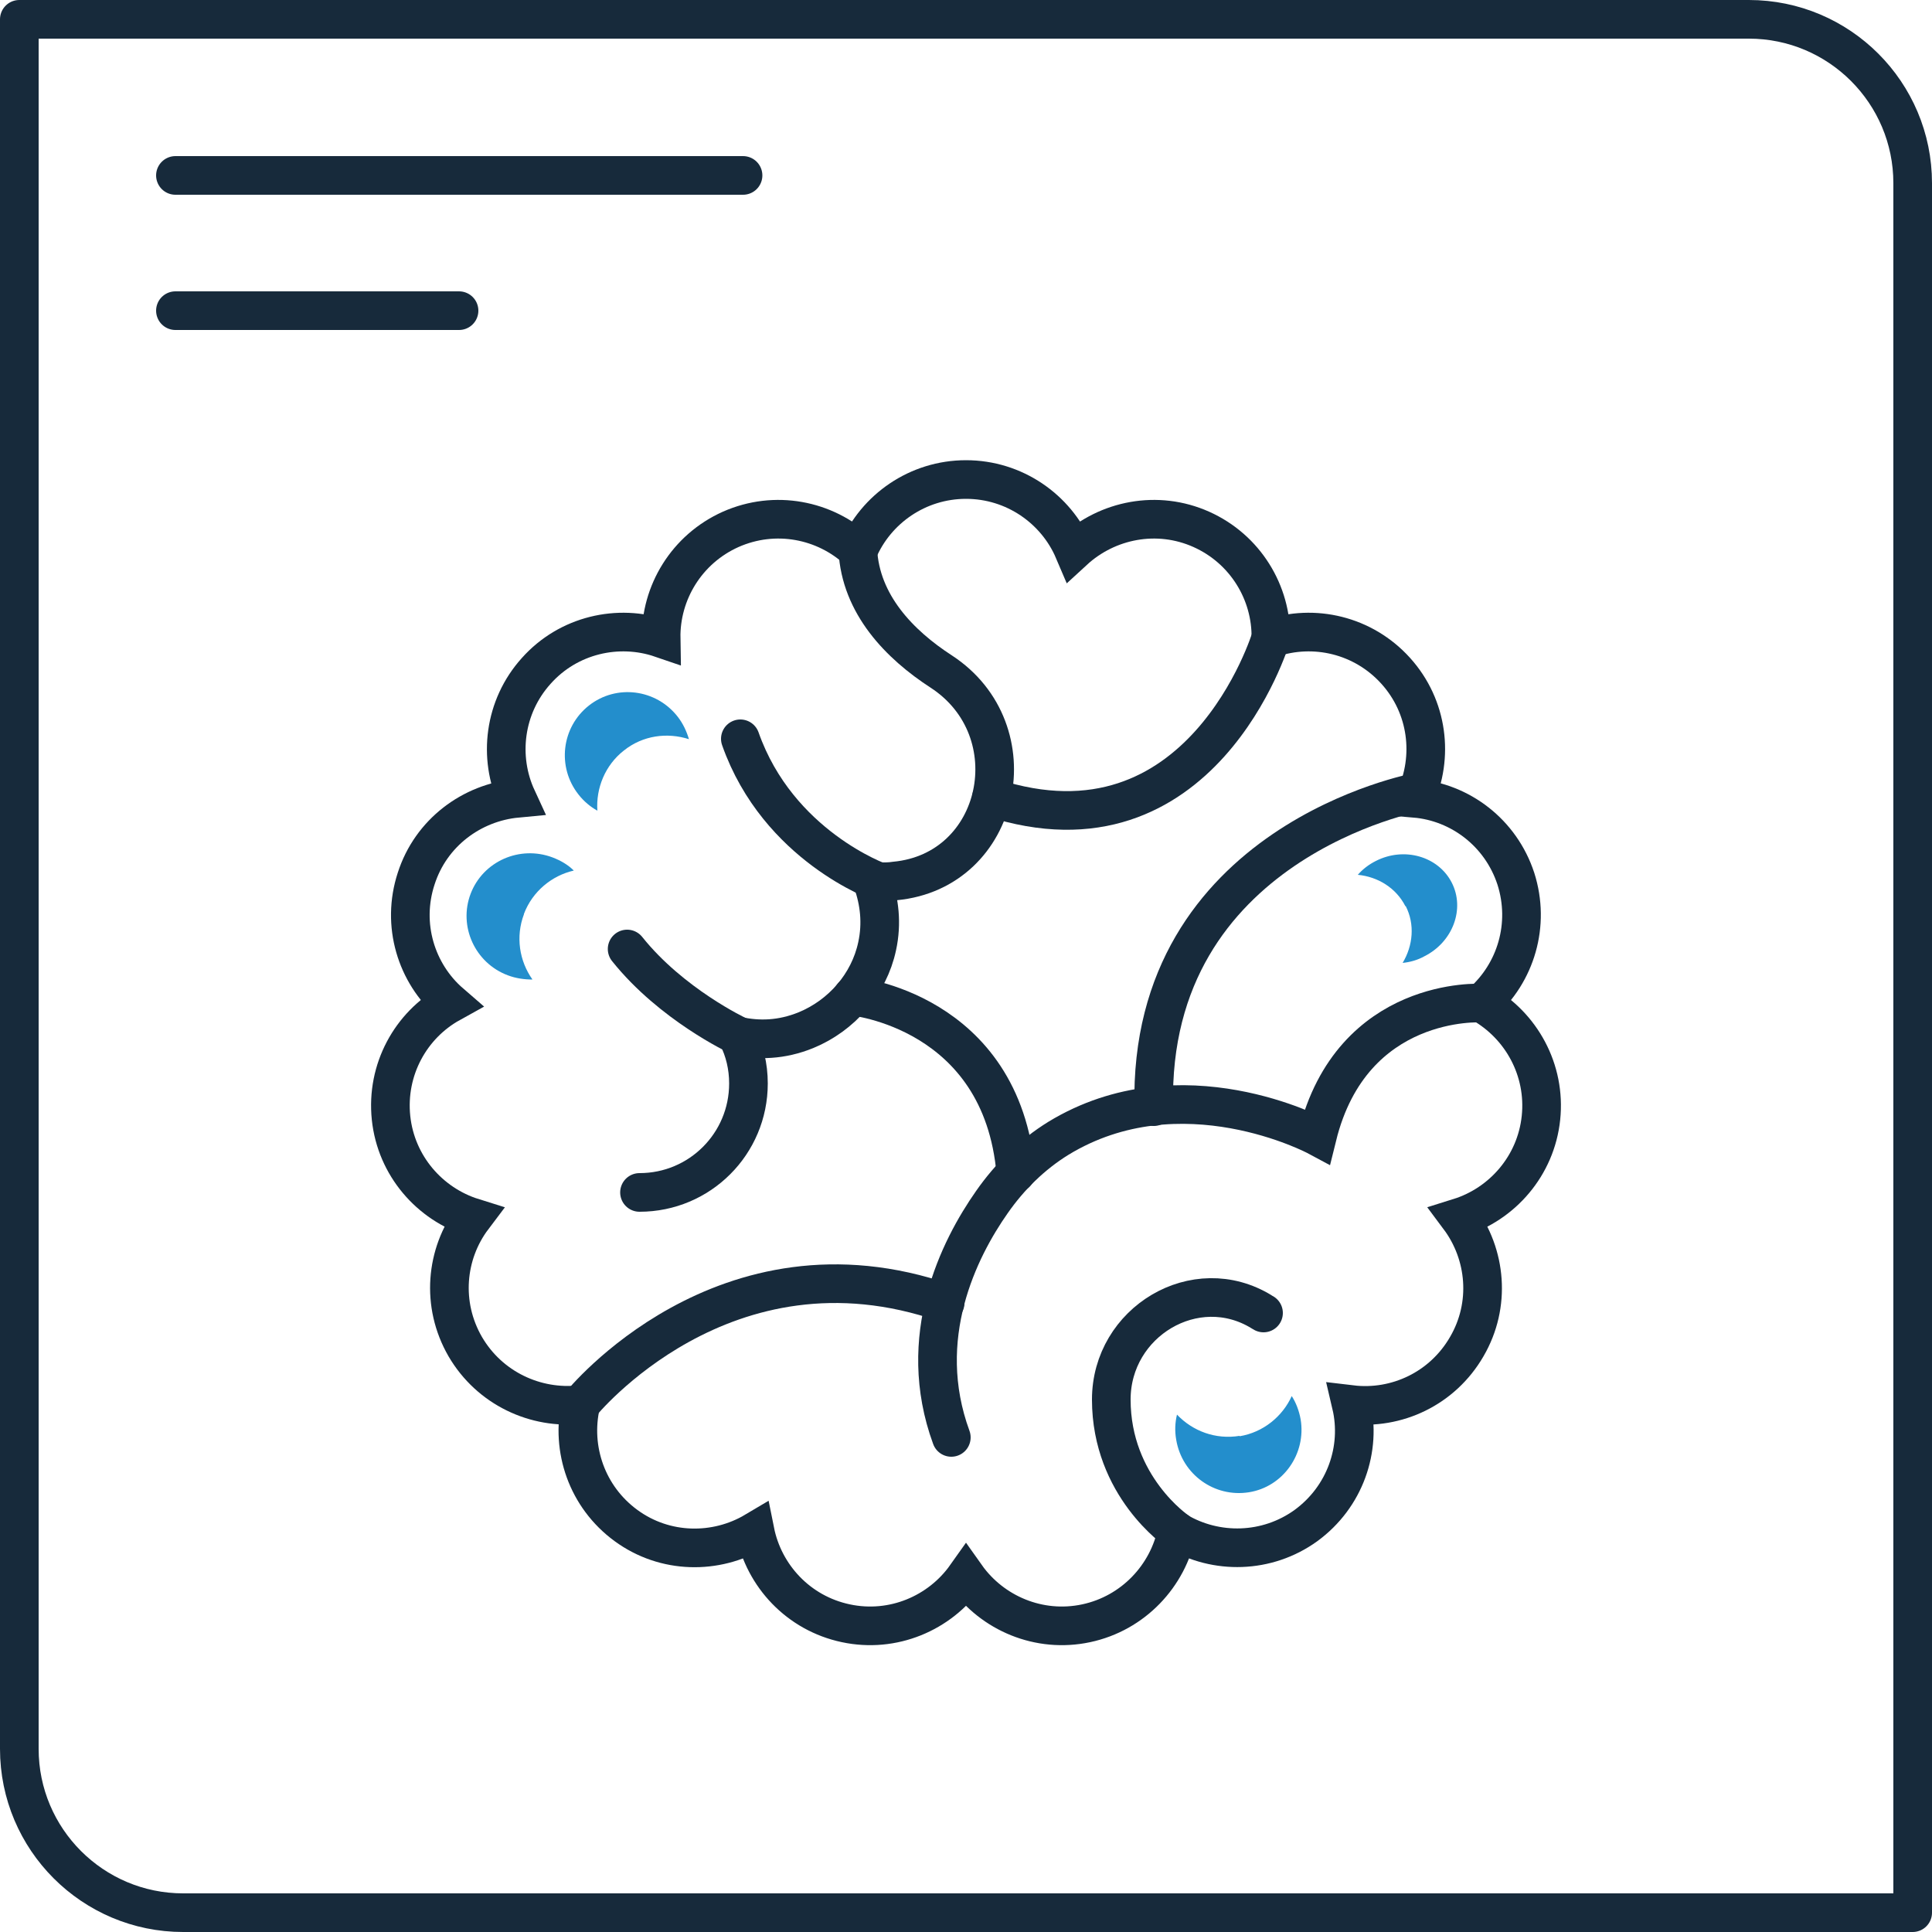
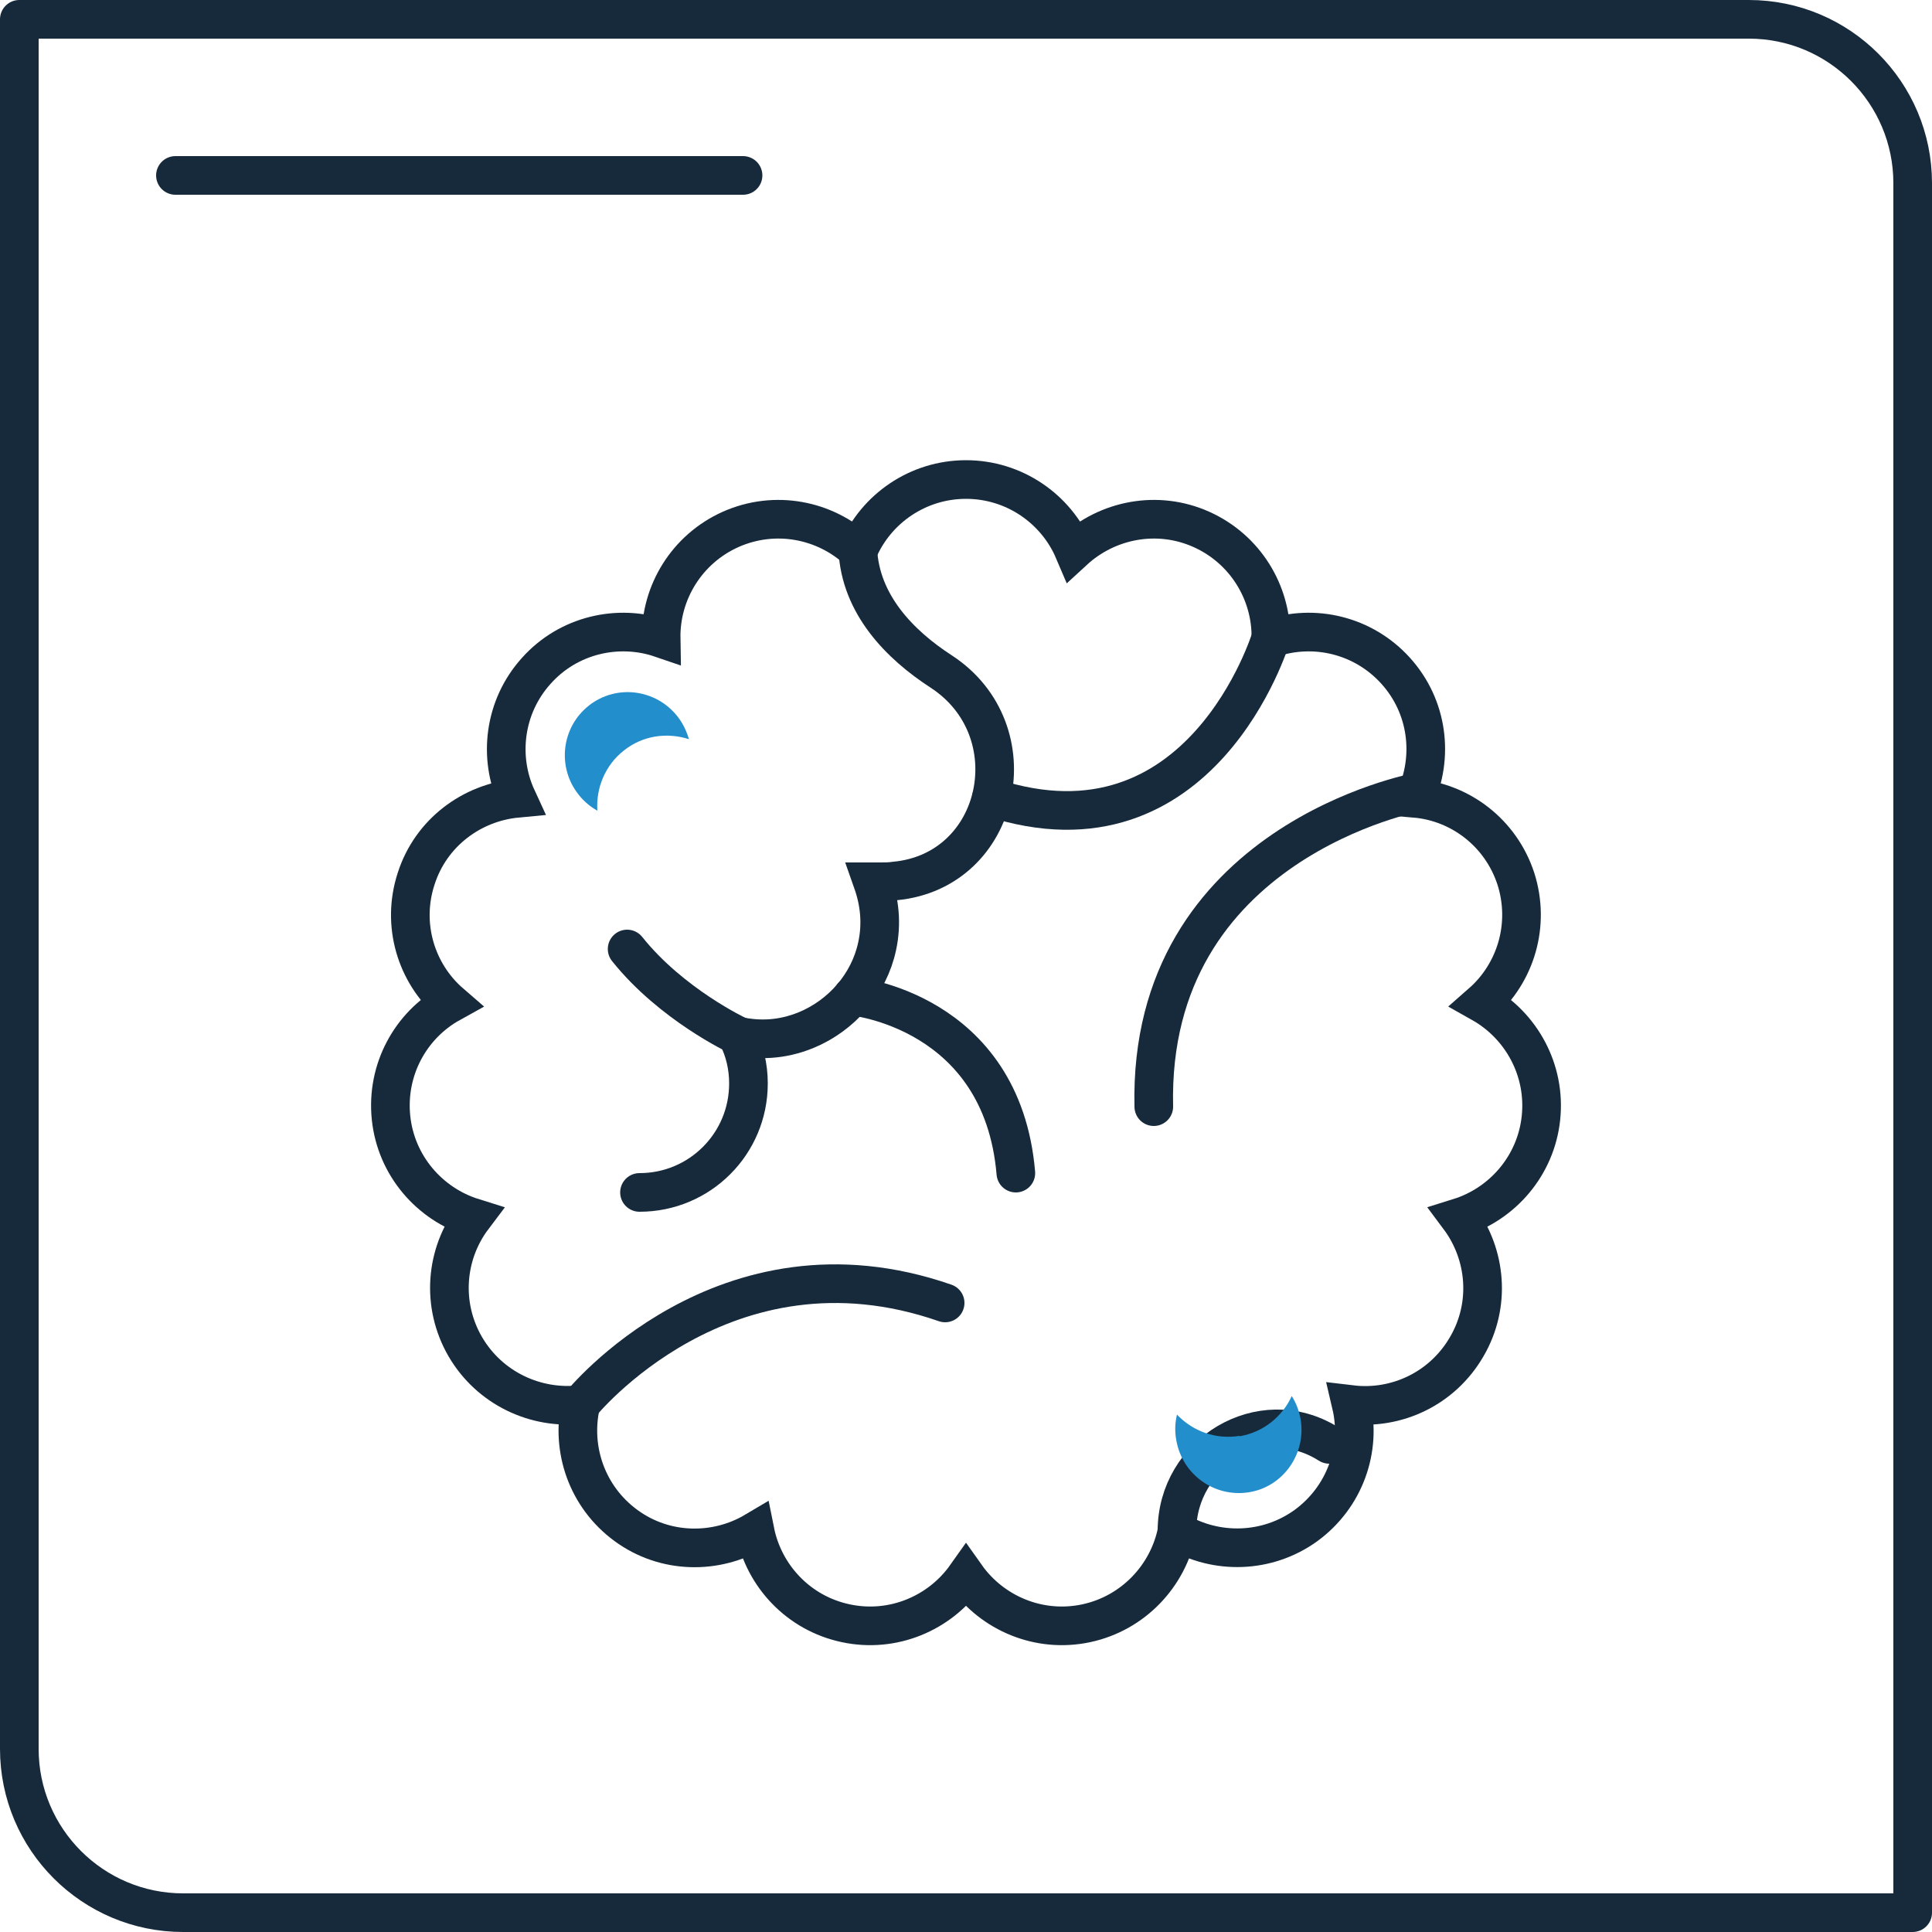
<svg xmlns="http://www.w3.org/2000/svg" id="_レイヤー_2" data-name="レイヤー 2" viewBox="0 0 50 50">
  <defs>
    <style>
      .cls-1 {
        fill: #238ecc;
      }

      .cls-2 {
        stroke-miterlimit: 10;
      }

      .cls-2, .cls-3 {
        fill: none;
        stroke: #172a3b;
        stroke-linecap: round;
      }

      .cls-3 {
        stroke-linejoin: round;
      }
    </style>
  </defs>
  <g id="_icon_" data-name="[icon]">
    <g id="icn_dock11_brain_ct">
      <path class="cls-3" d="M49.5,49.5H4.74c-2.34,0-4.24-1.9-4.24-4.24V.5h44.76c2.34,0,4.24,1.9,4.24,4.24v44.76Z" />
      <line class="cls-3" x1="4.54" y1="4.54" x2="19.23" y2="4.54" />
-       <line class="cls-3" x1="4.54" y1="8.04" x2="11.88" y2="8.04" />
      <g>
        <path class="cls-2" d="M38.34,25.96c.89-.78,1.27-2.03.89-3.22-.39-1.19-1.44-1.98-2.61-2.08.49-1.07.34-2.37-.5-3.3-.84-.93-2.12-1.22-3.23-.84.02-1.18-.66-2.31-1.8-2.82-1.14-.51-2.43-.25-3.3.55-.46-1.08-1.54-1.84-2.79-1.84s-2.33.76-2.79,1.84c-.86-.8-2.15-1.06-3.3-.55-1.14.51-1.82,1.64-1.8,2.82-1.11-.38-2.4-.09-3.23.84-.84.93-.99,2.24-.5,3.3-1.17.11-2.23.89-2.61,2.08-.39,1.19,0,2.45.89,3.22-1.03.57-1.67,1.72-1.54,2.97.13,1.24,1,2.23,2.12,2.58-.71.94-.83,2.25-.2,3.34.63,1.08,1.82,1.63,2.99,1.5-.26,1.15.16,2.39,1.17,3.13,1.01.74,2.33.75,3.34.15.23,1.15,1.12,2.12,2.35,2.38,1.22.26,2.43-.26,3.11-1.22.68.96,1.89,1.48,3.11,1.22,1.22-.26,2.12-1.23,2.35-2.38,1.01.6,2.33.58,3.34-.15,1.01-.74,1.44-1.98,1.17-3.13,1.17.14,2.36-.41,2.99-1.5.63-1.08.51-2.39-.2-3.34,1.12-.35,1.99-1.34,2.12-2.58.13-1.24-.51-2.39-1.54-2.97Z" />
        <path class="cls-2" d="M16.55,30.86c1.56,0,2.82-1.26,2.82-2.82,0-.44-.1-.86-.29-1.23.55.12,1.14.11,1.78-.15.92-.38,1.63-1.19,1.84-2.17.13-.6.06-1.16-.12-1.67.06,0,.13,0,.19,0,.13,0,.26,0,.39-.02,2.77-.26,3.53-3.9,1.2-5.42-1.08-.7-2.09-1.74-2.16-3.15" />
-         <path class="cls-2" d="M22.77,22.83s-2.63-.93-3.61-3.71" />
        <path class="cls-2" d="M32.89,16.51s-1.79,5.91-7.23,4.13" />
-         <path class="cls-2" d="M38.34,25.96s-3.35-.2-4.25,3.45c0,0-3.52-1.89-6.7.05-.68.42-1.26.99-1.72,1.65-.85,1.21-2,3.5-1.05,6.09" />
        <path class="cls-2" d="M36.69,20.5s-6.99,1.29-6.83,8.14" />
        <path class="cls-2" d="M15.03,36.34s3.71-4.61,9.43-2.62" />
-         <path class="cls-2" d="M30.46,39.62s-1.7-1.15-1.7-3.4c0-2.01,2.18-3.32,3.89-2.27.02.01.03.02.05.03" />
+         <path class="cls-2" d="M30.46,39.62c0-2.01,2.18-3.32,3.89-2.27.02.01.03.02.05.03" />
        <path class="cls-2" d="M22.06,25.78s3.87.36,4.23,4.58" />
        <path class="cls-2" d="M19.09,26.8s-1.71-.8-2.86-2.24" />
        <path class="cls-1" d="M16.15,19.42c.49-.39,1.12-.47,1.68-.29-.06-.2-.15-.4-.29-.58-.56-.72-1.59-.85-2.3-.29s-.83,1.59-.27,2.3c.14.18.31.32.49.42-.04-.58.2-1.18.69-1.56Z" />
        <path class="cls-1" d="M32.08,37.16c-.62.1-1.21-.12-1.62-.55-.05.21-.06.42-.02.65.15.9.99,1.5,1.88,1.36s1.49-1,1.34-1.89c-.04-.22-.12-.43-.23-.6-.24.53-.74.94-1.35,1.04Z" />
-         <path class="cls-1" d="M36.38,23.45c.24.47.19,1.02-.08,1.47.19-.02.38-.07.56-.17.74-.37,1.06-1.23.71-1.91s-1.23-.93-1.96-.56c-.18.09-.34.21-.47.36.52.05.99.34,1.23.81Z" />
-         <path class="cls-1" d="M13.56,23.65c.22-.58.72-.99,1.29-1.12-.15-.15-.34-.26-.55-.34-.85-.32-1.8.1-2.12.94s.11,1.79.96,2.11c.21.08.43.11.64.11-.34-.48-.44-1.11-.22-1.69Z" />
      </g>
    </g>
  </g>
</svg>